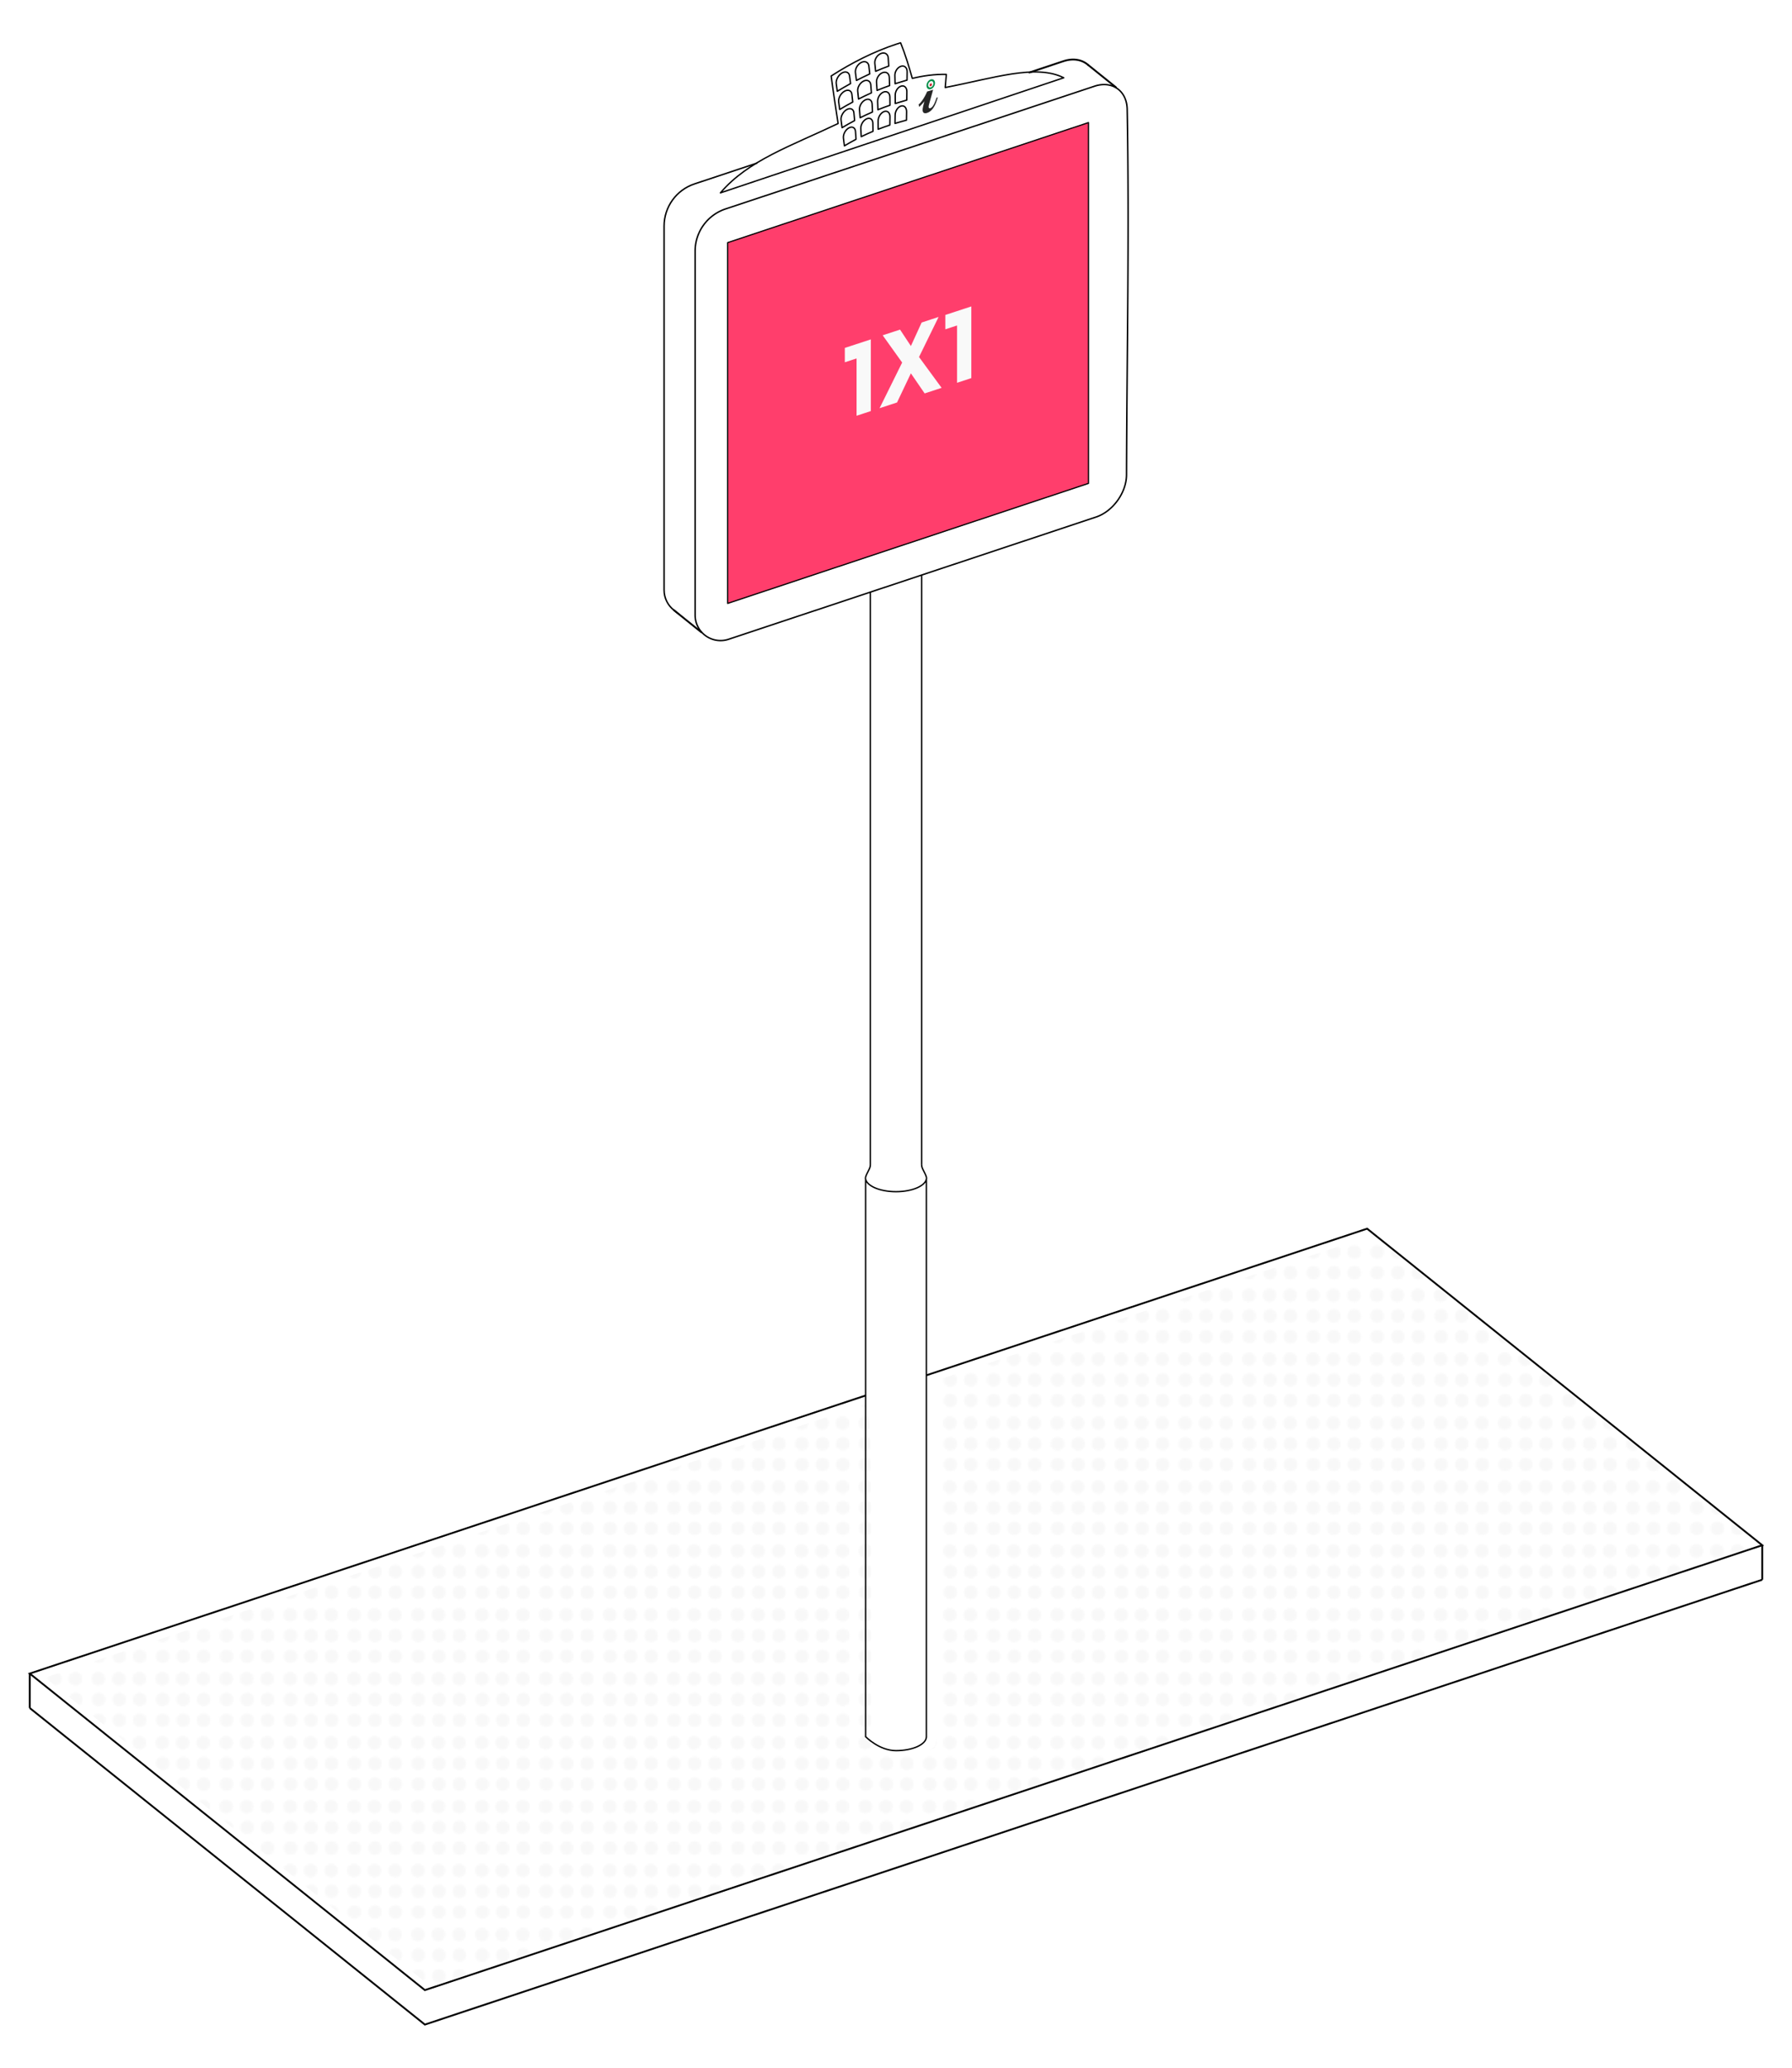
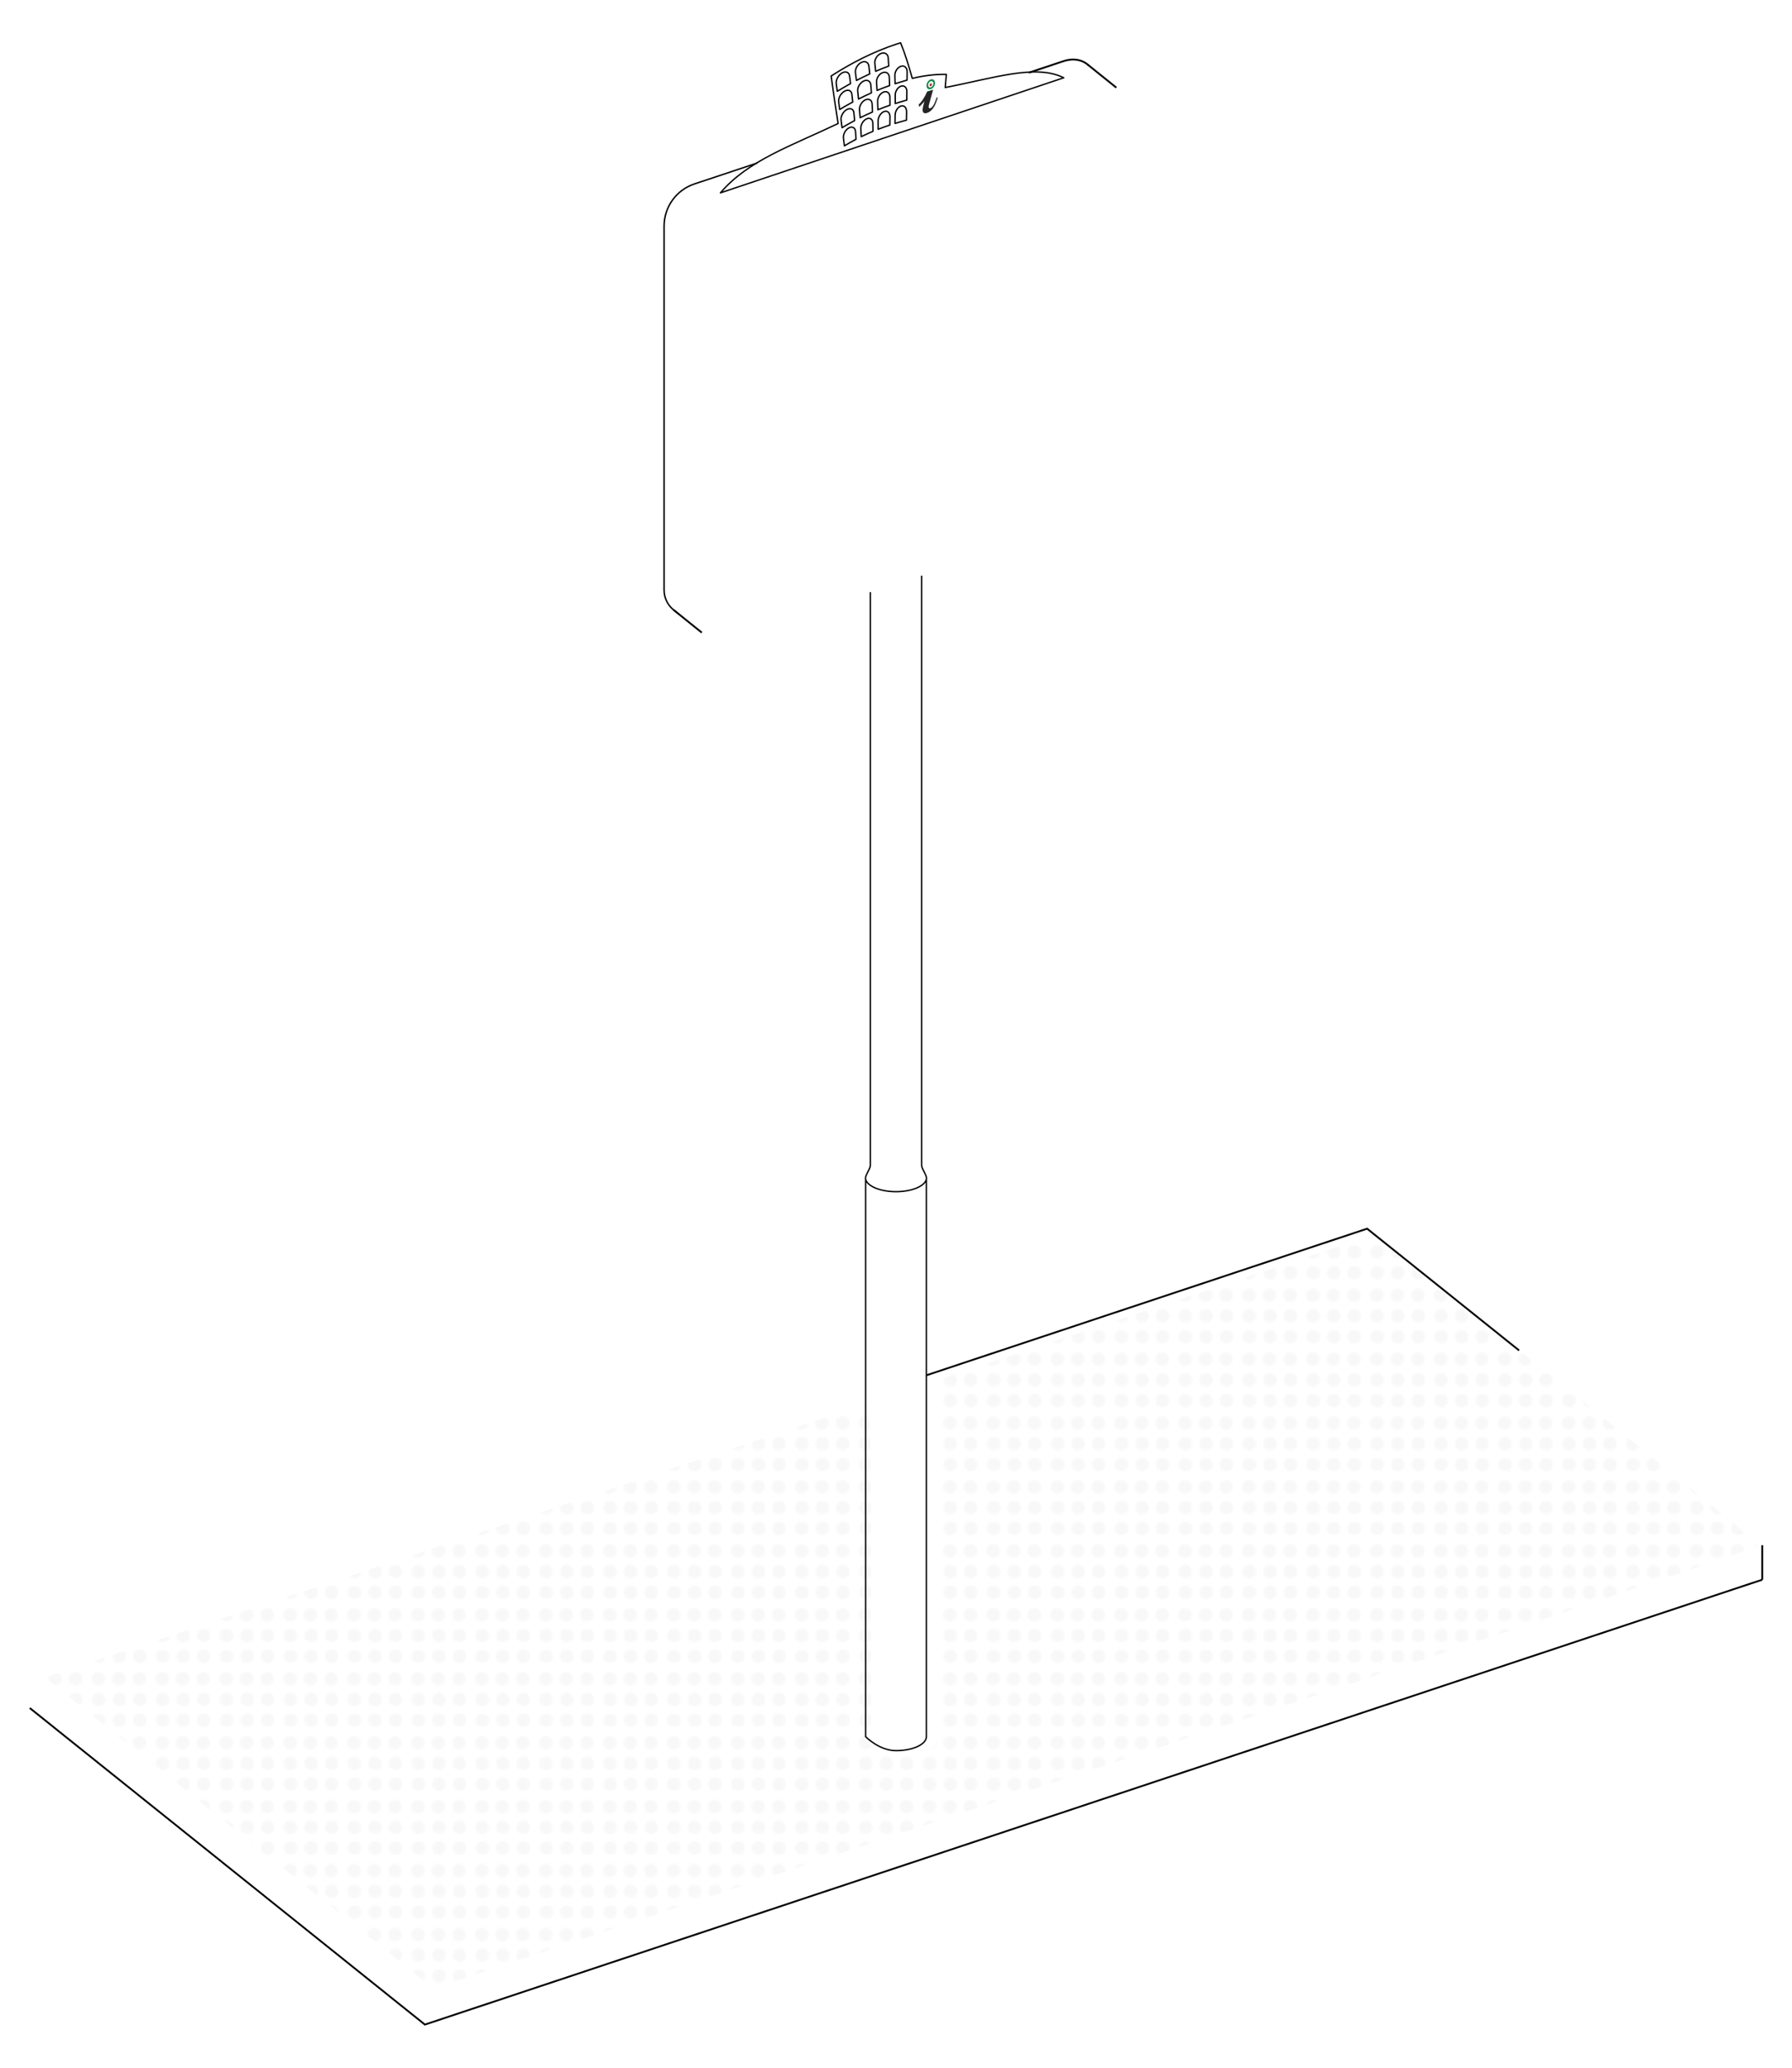
<svg xmlns="http://www.w3.org/2000/svg" xmlns:ns1="http://www.inkscape.org/namespaces/inkscape" xmlns:ns2="http://sodipodi.sourceforge.net/DTD/sodipodi-0.dtd" xmlns:xlink="http://www.w3.org/1999/xlink" width="260mm" height="300mm" viewBox="0 0 260 300" version="1.1" id="svg1" ns1:version="1.4 (e7c3feb1, 2024-10-09)" ns2:docname="100x100.svg">
  <ns2:namedview id="namedview1" pagecolor="#ffffff" bordercolor="#666666" borderopacity="1.0" ns1:showpageshadow="2" ns1:pageopacity="0.0" ns1:pagecheckerboard="0" ns1:deskcolor="#d1d1d1" ns1:document-units="mm" ns1:zoom="1.5336017" ns1:cx="528.49447" ns1:cy="268.97467" ns1:window-width="1440" ns1:window-height="900" ns1:window-x="0" ns1:window-y="0" ns1:window-maximized="0" ns1:current-layer="layer1" />
  <defs id="defs1">
    <ns1:path-effect effect="fillet_chamfer" id="path-effect11" is_visible="true" lpeversion="1" nodesatellites_param="F,0,1,1,0,4.647,0,1 @ F,0,0,1,0,5,0,1 @ F,0,0,1,0,4.647,0,1 @ F,0,0,1,0,5,0,1" radius="0" unit="px" method="auto" mode="F" chamfer_steps="1" flexible="false" use_knot_distance="true" apply_no_radius="true" apply_with_radius="true" only_selected="false" hide_knots="false" />
    <ns1:path-effect effect="fillet_chamfer" id="path-effect11-5" is_visible="true" lpeversion="1" nodesatellites_param="F,0,1,1,0,4.647,0,1 @ F,0,0,1,0,5,0,1 @ F,0,0,1,0,4.647,0,1 @ F,0,0,1,0,5,0,1" radius="0" unit="px" method="auto" mode="F" chamfer_steps="1" flexible="false" use_knot_distance="true" apply_no_radius="true" apply_with_radius="true" only_selected="false" hide_knots="false" />
    <ns1:path-effect effect="fillet_chamfer" id="path-effect29" is_visible="true" lpeversion="1" nodesatellites_param="F,0,0,1,0,4.648,0,1 @ F,0,0,1,0,4.896,0,1 @ F,0,0,1,0,4.648,0,1 @ F,0,0,1,0,5.117,0,1" radius="0" unit="px" method="auto" mode="F" chamfer_steps="1" flexible="false" use_knot_distance="true" apply_no_radius="true" apply_with_radius="true" only_selected="false" hide_knots="false" />
    <ns1:path-effect effect="fillet_chamfer" id="path-effect29-7" is_visible="true" lpeversion="1" nodesatellites_param="F,0,0,1,0,4.648,0,1 @ F,0,0,1,0,4.896,0,1 @ F,0,0,1,0,4.648,0,1 @ F,0,0,1,0,5.117,0,1" radius="0" unit="px" method="auto" mode="F" chamfer_steps="1" flexible="false" use_knot_distance="true" apply_no_radius="true" apply_with_radius="true" only_selected="false" hide_knots="false" />
    <pattern ns1:collect="always" xlink:href="#pattern175" preserveAspectRatio="xMidYMid" id="pattern178" patternTransform="translate(1198.611,1312.14)" />
    <pattern patternUnits="userSpaceOnUse" width="34.016" height="34.016" patternTransform="translate(1198.611,1312.14)" preserveAspectRatio="xMidYMid" id="pattern175" style="fill:#000000" ns1:label="pattern175">
      <rect style="fill:none;fill-opacity:1;fill-rule:evenodd;stroke:none;stroke-width:1.222;stroke-linejoin:round;stroke-miterlimit:10.6;stroke-dasharray:none" id="rect166" width="34.016" height="34.016" x="0" y="0" />
      <g id="g175" transform="matrix(3.78,0,0,3.78,-1194.831,-1308.361)">
        <g id="g168" transform="translate(-0.056)">
          <circle style="fill:#000000;fill-opacity:1;fill-rule:evenodd;stroke:none;stroke-width:0.18;stroke-linejoin:round;stroke-miterlimit:10.6;stroke-dasharray:none" id="circle161" cx="323.632" cy="347.67" r="1" />
          <circle style="fill:#000000;fill-opacity:1;fill-rule:evenodd;stroke:none;stroke-width:0.18;stroke-linejoin:round;stroke-miterlimit:10.6;stroke-dasharray:none" id="circle167" cx="323.688" cy="350.67" r="1" />
          <circle style="fill:#000000;fill-opacity:1;fill-rule:evenodd;stroke:none;stroke-width:0.18;stroke-linejoin:round;stroke-miterlimit:10.6;stroke-dasharray:none" id="circle168" cx="323.688" cy="353.67" r="1" />
        </g>
        <g id="g171" transform="translate(-6)">
          <circle style="fill:#000000;fill-opacity:1;fill-rule:evenodd;stroke:none;stroke-width:0.18;stroke-linejoin:round;stroke-miterlimit:10.6;stroke-dasharray:none" id="circle169" cx="323.632" cy="347.67" r="1" />
          <circle style="fill:#000000;fill-opacity:1;fill-rule:evenodd;stroke:none;stroke-width:0.18;stroke-linejoin:round;stroke-miterlimit:10.6;stroke-dasharray:none" id="circle170" cx="323.688" cy="350.67" r="1" />
          <circle style="fill:#000000;fill-opacity:1;fill-rule:evenodd;stroke:none;stroke-width:0.18;stroke-linejoin:round;stroke-miterlimit:10.6;stroke-dasharray:none" id="circle171" cx="323.688" cy="353.67" r="1" />
        </g>
        <g id="g174" transform="translate(-3.028)">
          <circle style="fill:#000000;fill-opacity:1;fill-rule:evenodd;stroke:none;stroke-width:0.18;stroke-linejoin:round;stroke-miterlimit:10.6;stroke-dasharray:none" id="circle172" cx="323.632" cy="347.67" r="1" />
          <circle style="fill:#000000;fill-opacity:1;fill-rule:evenodd;stroke:none;stroke-width:0.18;stroke-linejoin:round;stroke-miterlimit:10.6;stroke-dasharray:none" id="circle173" cx="323.688" cy="350.67" r="1" />
          <circle style="fill:#000000;fill-opacity:1;fill-rule:evenodd;stroke:none;stroke-width:0.18;stroke-linejoin:round;stroke-miterlimit:10.6;stroke-dasharray:none" id="circle174" cx="323.688" cy="353.67" r="1" />
        </g>
      </g>
    </pattern>
  </defs>
  <g ns1:label="Layer 1" ns1:groupmode="layer" id="layer1">
    <g id="g180" transform="translate(-620.262,-3.669)">
      <g id="g62" transform="translate(-2.0713538e-6,-15.294)">
        <g id="g45" transform="translate(2.13,38.614)">
-           <path id="rect28" style="fill:#ff3e6c;fill-opacity:1;fill-rule:evenodd;stroke:#000000;stroke-width:0.177;stroke-linejoin:round;stroke-miterlimit:10.6" d="M 723.709,15.548 776.058,-1.866 V 50.483 l -52.349,17.414 z" ns2:nodetypes="ccccc" />
-           <path id="rect29" style="fill:none;fill-rule:evenodd;stroke:#000000;stroke-width:0.211;stroke-linejoin:round;stroke-miterlimit:10.6;stroke-dasharray:none" d="m 777.167,43.138 53.528,-17.806 c 2.566,-0.853 4.702,0.646 4.751,3.349 0.317,17.682 -0.038,35.364 -0.098,53.045 -0.009,2.565 -1.982,5.3 -4.418,6.11 l -53.318,17.736 a 3.69,3.69 35.8 0 1 -4.855,-3.502 V 49.253 a 6.444,6.444 125.8 0 1 4.41,-6.115 z" ns2:nodetypes="ccccc" ns1:path-effect="#path-effect29-7" ns1:original-d="m 772.7572,44.605259 62.58286,-20.818548 c 0.52956,20.86108 0,41.722161 0,62.583241 L 772.7572,107.1885 Z" transform="translate(-53.771,-32.472)" />
          <path style="fill:none;stroke:#000000;stroke-width:0.265px;stroke-linecap:butt;stroke-linejoin:miter;stroke-opacity:1" d="m 775.965,-10.262 4.132,3.325" id="path33" />
          <path id="path37" style="fill:none;stroke:#000000;stroke-width:0.265px;stroke-linecap:butt;stroke-linejoin:miter;stroke-opacity:1" d="m 767.395,-9.101 5.029,-1.673 c 1.44,-0.479 2.745,-0.217 3.621,0.583" />
          <path id="path1" style="fill:none;stroke:#000000;stroke-width:0.211;stroke-linecap:butt;stroke-linejoin:miter;stroke-opacity:1;stroke-dasharray:none" d="M 716.62 69.449 C 716.442 69.306 716.175 69.081 715.932 68.895 C 715.034 68.207 714.486 67.13 714.486 65.965 L 714.486 13.147 C 714.486 10.371 716.263 7.908 718.896 7.032 L 718.896 7.032 L 727.995 4.005 " />
          <path id="path43" style="fill:none;stroke:#000000;stroke-width:0.265px;stroke-linecap:butt;stroke-linejoin:miter;stroke-opacity:1" d="m 715.827,68.811 4.132,3.325" />
          <g id="g43" transform="translate(88.513,-101.253)">
            <path id="path39" style="opacity:1;fill:none;fill-opacity:1;fill-rule:evenodd;stroke:#000000;stroke-width:0.2;stroke-linejoin:round;stroke-miterlimit:10.6;stroke-dasharray:none;stroke-opacity:1" d="m 659.637,88.019 c -3.222,1.062 -6.436,2.688 -9.424,4.609 l -7.6e-4,2.53e-4 c 0.235,1.837 0.65,4.594 1.007,6.896 -6.898,3.297 -13.03,5.322 -17.075,10.06 l 17.724,-5.942 14.51,-4.864 17.578,-5.893 c -4.07,-2.038 -10.25,0.086 -17.199,1.413 0.072,-0.843 0.106,-1.268 0.162,-1.902 -1.681,-0.036 -3.344,0.192 -4.935,0.579 -0.484,-1.717 -1.028,-3.53 -1.698,-5.163 l -0.006,0.002 c -0.215,0.066 -0.429,0.134 -0.644,0.205 z m -2.109,1.314 c 0.51,-0.152 0.929,0.137 0.965,0.669 0.026,0.378 0.049,0.758 0.071,1.137 9.1e-4,0.016 0.003,0.033 0.003,0.049 -0.631,0.23 -1.267,0.483 -1.906,0.759 -10e-4,-0.016 -0.003,-0.032 -0.005,-0.048 -0.034,-0.372 -0.071,-0.743 -0.11,-1.113 -0.058,-0.553 0.326,-1.192 0.88,-1.417 0.035,-0.015 0.069,-0.026 0.103,-0.036 z m -2.851,1.287 c 0.505,-0.198 0.945,0.04 1.005,0.556 0.043,0.367 0.084,0.734 0.122,1.103 0.001,0.016 0.005,0.032 0.006,0.048 -0.641,0.295 -1.285,0.61 -1.928,0.946 -10e-4,-0.015 -0.005,-0.031 -0.006,-0.047 -0.045,-0.362 -0.092,-0.722 -0.141,-1.082 -0.073,-0.538 0.296,-1.204 0.841,-1.477 l 7.6e-4,-2.56e-4 c 0.034,-0.017 0.067,-0.032 0.101,-0.045 z m -2.706,1.482 c 0.452,-0.166 0.84,0.037 0.905,0.505 0.05,0.358 0.098,0.717 0.145,1.076 10e-4,0.016 0.003,0.032 0.005,0.047 -0.643,0.353 -1.285,0.725 -1.925,1.115 -0.003,-0.015 -0.006,-0.03 -0.008,-0.045 -0.048,-0.356 -0.096,-0.711 -0.143,-1.066 -0.071,-0.53 0.294,-1.225 0.823,-1.538 l 7.6e-4,-2.54e-4 c 0.067,-0.039 0.132,-0.071 0.197,-0.095 z m 8.376,-0.885 7.6e-4,4.67e-4 7.6e-4,-2.52e-4 c 10e-4,-4.04e-4 0.005,-0.002 0.006,-0.002 0.492,-0.15 0.886,0.209 0.879,0.79 -0.005,0.39 -0.008,0.78 -0.014,1.171 -2.3e-4,0.017 -6.3e-4,0.034 -10e-4,0.051 -0.284,0.079 -0.566,0.162 -0.845,0.25 -0.293,0.086 -0.589,0.176 -0.887,0.273 -6e-4,-0.016 -0.001,-0.033 -0.003,-0.049 -0.008,-0.386 -0.016,-0.771 -0.026,-1.156 -0.016,-0.574 0.379,-1.175 0.891,-1.327 z m -2.687,0.933 7.6e-4,-2.54e-4 c 0.527,-0.208 0.964,0.101 0.988,0.672 0.016,0.382 0.031,0.764 0.043,1.147 5.5e-4,0.016 9.2e-4,0.033 7.6e-4,0.049 -0.6,0.211 -1.208,0.446 -1.821,0.703 -10e-4,-0.016 -0.003,-0.032 -0.003,-0.049 -0.023,-0.376 -0.048,-0.751 -0.075,-1.125 -0.041,-0.558 0.341,-1.189 0.867,-1.398 z m -2.649,1.173 c 0.492,-0.185 0.905,0.068 0.95,0.589 0.032,0.371 0.061,0.743 0.088,1.115 10e-4,0.016 10e-4,0.033 0.003,0.049 -0.619,0.276 -1.242,0.574 -1.869,0.894 -10e-4,-0.015 -0.005,-0.031 -0.006,-0.047 -0.036,-0.365 -0.074,-0.729 -0.113,-1.092 -0.059,-0.543 0.315,-1.204 0.849,-1.464 0.033,-0.017 0.067,-0.031 0.099,-0.043 z m -2.676,1.429 c 0.451,-0.161 0.829,0.051 0.884,0.523 0.043,0.361 0.083,0.723 0.122,1.084 10e-4,0.016 0.003,0.032 0.003,0.048 -0.63,0.338 -1.262,0.698 -1.894,1.079 -0.003,-0.015 -0.006,-0.03 -0.008,-0.046 -0.047,-0.356 -0.093,-0.712 -0.141,-1.067 -0.07,-0.531 0.301,-1.221 0.834,-1.529 l 7.5e-4,-2.52e-4 7.5e-4,-9.7e-4 c 0.067,-0.039 0.132,-0.069 0.197,-0.092 z m 8.032,-0.655 7.6e-4,-2.48e-4 v 7.33e-4 c 10e-4,-4.16e-4 0.003,-0.001 0.006,-0.002 0.459,-0.141 0.83,0.225 0.822,0.807 -0.005,0.39 -0.009,0.781 -0.016,1.172 -2.5e-4,0.017 -6.5e-4,0.034 -0.001,0.051 -0.274,0.076 -0.546,0.156 -0.815,0.239 -0.282,0.08 -0.567,0.165 -0.854,0.255 -2.6e-4,-0.016 -10e-4,-0.033 -10e-4,-0.05 5.6e-4,-0.388 -4e-4,-0.775 -0.003,-1.162 -0.005,-0.577 0.379,-1.17 0.862,-1.31 z m -2.555,0.861 7.5e-4,-2.49e-4 c 0.503,-0.192 0.91,0.131 0.92,0.707 0.006,0.385 0.009,0.77 0.012,1.156 1.1e-4,0.016 -2e-4,0.033 -7.4e-4,0.05 -0.577,0.196 -1.161,0.414 -1.751,0.653 -8.2e-4,-0.016 -10e-4,-0.033 -10e-4,-0.049 -0.009,-0.38 -0.024,-0.758 -0.04,-1.135 -0.024,-0.564 0.356,-1.187 0.859,-1.38 z m -2.548,1.096 c 0.475,-0.17 0.861,0.098 0.889,0.624 0.02,0.374 0.038,0.75 0.053,1.126 6.6e-4,0.016 7.7e-4,0.033 7.7e-4,0.049 -0.594,0.257 -1.193,0.535 -1.794,0.835 -10e-4,-0.015 -0.003,-0.032 -0.005,-0.047 -0.027,-0.368 -0.055,-0.735 -0.086,-1.101 -0.045,-0.547 0.327,-1.199 0.845,-1.445 l 7.5e-4,-2.49e-4 c 0.032,-0.015 0.065,-0.029 0.096,-0.041 z m -2.603,1.36 c 0.441,-0.151 0.8,0.072 0.846,0.548 0.035,0.363 0.069,0.727 0.101,1.091 10e-4,0.016 10e-4,0.032 0.003,0.048 -0.604,0.32 -1.209,0.661 -1.815,1.026 -10e-4,-0.015 -0.006,-0.03 -0.008,-0.046 -0.046,-0.356 -0.092,-0.711 -0.138,-1.067 -0.069,-0.532 0.296,-1.215 0.817,-1.512 l 7.4e-4,-2.47e-4 c 0.066,-0.037 0.13,-0.066 0.193,-0.088 z m 5.222,0.378 7.6e-4,-2.53e-4 c 0.484,-0.179 0.866,0.158 0.861,0.739 -0.003,0.388 -0.008,0.775 -0.014,1.164 -3.3e-4,0.017 -10e-4,0.034 -0.003,0.051 -0.562,0.186 -1.128,0.387 -1.695,0.608 -3.1e-4,-0.016 -1e-5,-0.033 0,-0.05 4.8e-4,-0.383 -0.001,-0.765 -0.006,-1.147 -0.006,-0.57 0.372,-1.186 0.857,-1.365 z m 2.466,-0.804 7.4e-4,-2.52e-4 7.7e-4,-2.53e-4 c 10e-4,-4.02e-4 0.003,-0.001 0.005,-0.001 0.448,-0.132 0.807,0.237 0.799,0.821 -0.006,0.392 -0.012,0.784 -0.018,1.176 -2.5e-4,0.017 -6.4e-4,0.034 -10e-4,0.051 -0.274,0.074 -0.547,0.151 -0.819,0.229 -0.279,0.078 -0.559,0.159 -0.841,0.245 6e-5,-0.017 -0.001,-0.033 -7.6e-4,-0.049 0.008,-0.39 0.016,-0.781 0.02,-1.17 0.008,-0.581 0.389,-1.169 0.855,-1.301 z m -4.913,1.822 c 0.453,-0.155 0.812,0.13 0.824,0.661 0.008,0.378 0.014,0.758 0.018,1.138 1.9e-4,0.016 4.8e-4,0.032 0,0.049 -0.568,0.237 -1.136,0.494 -1.703,0.772 -0.001,-0.016 -0.001,-0.032 -0.003,-0.048 -0.017,-0.371 -0.037,-0.741 -0.058,-1.11 -0.032,-0.552 0.333,-1.194 0.83,-1.424 0.031,-0.015 0.061,-0.026 0.091,-0.036 z m -2.488,1.277 c 0.417,-0.136 0.756,0.099 0.793,0.577 0.028,0.365 0.053,0.731 0.078,1.098 10e-4,0.016 10e-4,0.032 0.003,0.048 -0.565,0.296 -1.129,0.614 -1.689,0.956 -10e-4,-0.015 -0.005,-0.03 -0.008,-0.045 -0.045,-0.356 -0.09,-0.712 -0.135,-1.068 -0.068,-0.532 0.277,-1.202 0.774,-1.483 l 7.6e-4,-2.5e-4 7.3e-4,-9.8e-4 c 0.062,-0.035 0.124,-0.062 0.183,-0.081 z" ns2:nodetypes="ccccccccccccccccsscccccccccccccccccccsccccccccccccccscccccccccsccccccccscccccccccsccccscccccccccccccccccccccccccccccssccccccccccccccccccccscccccccccccccscccccccccsccccccccccccccccccc" />
            <g id="g42" transform="matrix(1.258,0,0,1.258,484.635,43.443)">
              <ellipse style="fill:#f1f2f1;fill-opacity:1;stroke:none;stroke-width:0.02" id="ellipse39" cx="149.694" cy="83.977" ns1:export-filename="/Users/marcodevincenzi/Desktop/logo_vec_black.png" ns1:export-xdpi="245.62" ns1:export-ydpi="245.62" transform="matrix(0.956,-0.293,0,1,0,0)" rx="0.325" ry="0.357" />
              <g id="g41" style="fill:#252525;fill-opacity:1" transform="matrix(0.089,-0.027,-0.014,0.106,143.019,47.765)" ns1:export-filename="/Users/marcodevincenzi/Desktop/logo_social.png" ns1:export-xdpi="245.62" ns1:export-ydpi="245.62">
                <g aria-label="italmedia" id="g40" style="font-size:50.8px;line-height:1.25;fill:#252525;fill-opacity:1;stroke-width:0.265">
                  <path id="path40" style="font-family:'TT Polls Script';-inkscape-font-specification:'TT Polls Script, Normal';fill:#252525;fill-opacity:1;stroke-width:3" d="m -269.059,4625.217 c -37.504,69.504 -99.867,127.187 -125.99,132.107 l 9.201,34.379 c 16.523,-6.975 63.667,-38.848 76.924,-51.789 l -4.576,13.178 c -11.819,33.408 -19.012,58.175 -21.566,74.303 -3.528,22.272 -0.018,40.126 10.525,53.566 10.988,13.056 28.77,19.588 53.346,19.588 34.944,0 67.031,-14.517 90.633,-37.713 33.935,-33.352 52.461,-76.757 68.922,-122.207 l -18.258,0.103 c -21.027,44.046 -49.329,116.609 -98.402,110.856 -12.769,-1.497 -21.827,-11.328 -18.238,-33.984 0.851,-5.376 2.592,-11.522 5.223,-18.434 l 60.389,-173.953 z" transform="matrix(0.088,0,0.014,0.088,-55.585,-475.557)" ns2:nodetypes="cccccscssccasccc" />
                </g>
              </g>
              <path id="path41" style="fill:#008c45;fill-opacity:1;stroke:none;stroke-width:0.031" d="m 143.105,39.493 a 0.447,0.613 27.896 0 0 -0.488,0.711 0.447,0.613 27.896 0 0 0.488,0.412 0.447,0.613 27.896 0 0 0.488,-0.711 0.447,0.613 27.896 0 0 -0.488,-0.412 z m 0,0.204 a 0.284,0.39 27.896 0 1 0.311,0.262 0.284,0.39 27.896 0 1 -0.311,0.453 0.284,0.39 27.896 0 1 -0.311,-0.262 0.284,0.39 27.896 0 1 0.311,-0.452 z" ns1:export-filename="/Users/marcodevincenzi/Desktop/logo_social.png" ns1:export-xdpi="245.62" ns1:export-ydpi="245.62" />
              <ellipse style="fill:#cd212a;fill-opacity:1;stroke:none;stroke-width:0.009" id="ellipse41" cx="149.694" cy="83.977" ns1:export-filename="/Users/marcodevincenzi/Desktop/logo_social.png" ns1:export-xdpi="245.62" ns1:export-ydpi="245.62" transform="matrix(0.956,-0.293,0,1,0,0)" rx="0.139" ry="0.153" />
            </g>
          </g>
        </g>
        <path id="path54" style="fill:none;stroke:#000000;stroke-width:0.2;stroke-linecap:butt;stroke-linejoin:miter;stroke-dasharray:none;stroke-opacity:1" d="m 753.978,187.952 v -85.472 m -7.436,85.477 v -83.084 m -0.716,84.961 c 0.18,-0.719 0.741,-1.345 0.716,-1.878 m -0.69,82.976 v 0 c 0,0 1.974,2.028 4.41,2.028 2.436,0 4.41,-0.908 4.41,-2.028 m 0.026,-81.099 c -0.18,-0.719 -0.741,-1.345 -0.716,-1.878 m -8.156,1.878 v 0 c 0,1.12 1.986,2.028 4.436,2.028 2.45,0 4.436,-0.908 4.436,-2.028 m -8.846,0.219 v 80.946 m 8.82,-80.946 v 81" ns2:nodetypes="cccccccssccccssccccc" />
      </g>
      <g id="g101" transform="translate(299.939,1.941)">
        <path style="fill:none;stroke:#000000;stroke-width:0.265px;stroke-linecap:butt;stroke-linejoin:miter;stroke-opacity:1" d="m 576.005,225.921 v 5" id="path72" />
        <g id="g100">
          <g id="g76">
-             <path style="fill:none;stroke:#000000;stroke-width:0.265px;stroke-linecap:butt;stroke-linejoin:miter;stroke-opacity:1" d="m 445.94,204.188 -121.3,40.351 57.329,45.929 194.037,-64.547 -35.279,-28.264" id="path73" ns2:nodetypes="ccccc" />
            <path id="path74" style="fill:none;stroke:#000000;stroke-width:0.265px;stroke-linecap:butt;stroke-linejoin:miter;stroke-opacity:1" d="m 454.771,201.251 63.905,-21.258 22.05,17.665" ns2:nodetypes="ccc" />
            <path style="fill:none;stroke:#000000;stroke-width:0.265px;stroke-linecap:butt;stroke-linejoin:miter;stroke-opacity:1" d="m 324.64,249.54 57.329,45.929 194.037,-64.547" id="path76" ns2:nodetypes="ccc" />
          </g>
-           <path style="fill:none;stroke:#000000;stroke-width:0.265px;stroke-linecap:butt;stroke-linejoin:miter;stroke-opacity:1" d="m 324.64,244.54 v 5" id="path100" />
        </g>
      </g>
      <path style="opacity:0.031;fill:url(#pattern178);fill-opacity:1;fill-rule:evenodd;stroke:none;stroke-width:2.042;stroke-linejoin:round;stroke-miterlimit:10.6;stroke-dasharray:none" d="m 2471.528,1017.431 -106.315,-85.09 221.405,-73.822 c 121.773,-40.602 223.532,-74.504 226.132,-75.336 4.44,-1.422 4.727,4.153 4.727,91.794 v 93.308 l 8.081,4.179 c 8.153,4.216 19.535,3.335 26.361,-2.042 2.592,-2.042 3.377,-25.758 3.377,-102.053 v -99.393 l 118.89,-39.63 118.89,-39.63 105.32,84.238 c 57.926,46.331 105.304,85.032 105.285,86.003 -0.019,0.971 -163.341,55.945 -362.937,122.165 l -362.902,120.4 z" id="path103" transform="scale(0.265)" />
    </g>
-     <path d="m 122.575,92.772 h 1.704 v 8.318 h 2.068 V 90.689 h -3.773 z m 5.04,8.318 h 2.535 l 2.01,-3.569 1.996,3.569 h 2.462 l -3.277,-5.55 2.84,-4.88 h -2.462 l -1.559,2.899 -1.573,-2.899 h -2.52 l 2.826,4.88 z m 9.541,-8.318 H 138.86 v 8.318 h 2.068 V 90.689 h -3.773 z" id="text2" style="font-weight:900;font-size:14.567px;line-height:1.75;font-family:Lovelo;-inkscape-font-specification:'Lovelo, Heavy';fill:#f9f9f9;stroke-width:0.466" transform="skewY(-18.162)" aria-label="1x1" />
  </g>
</svg>